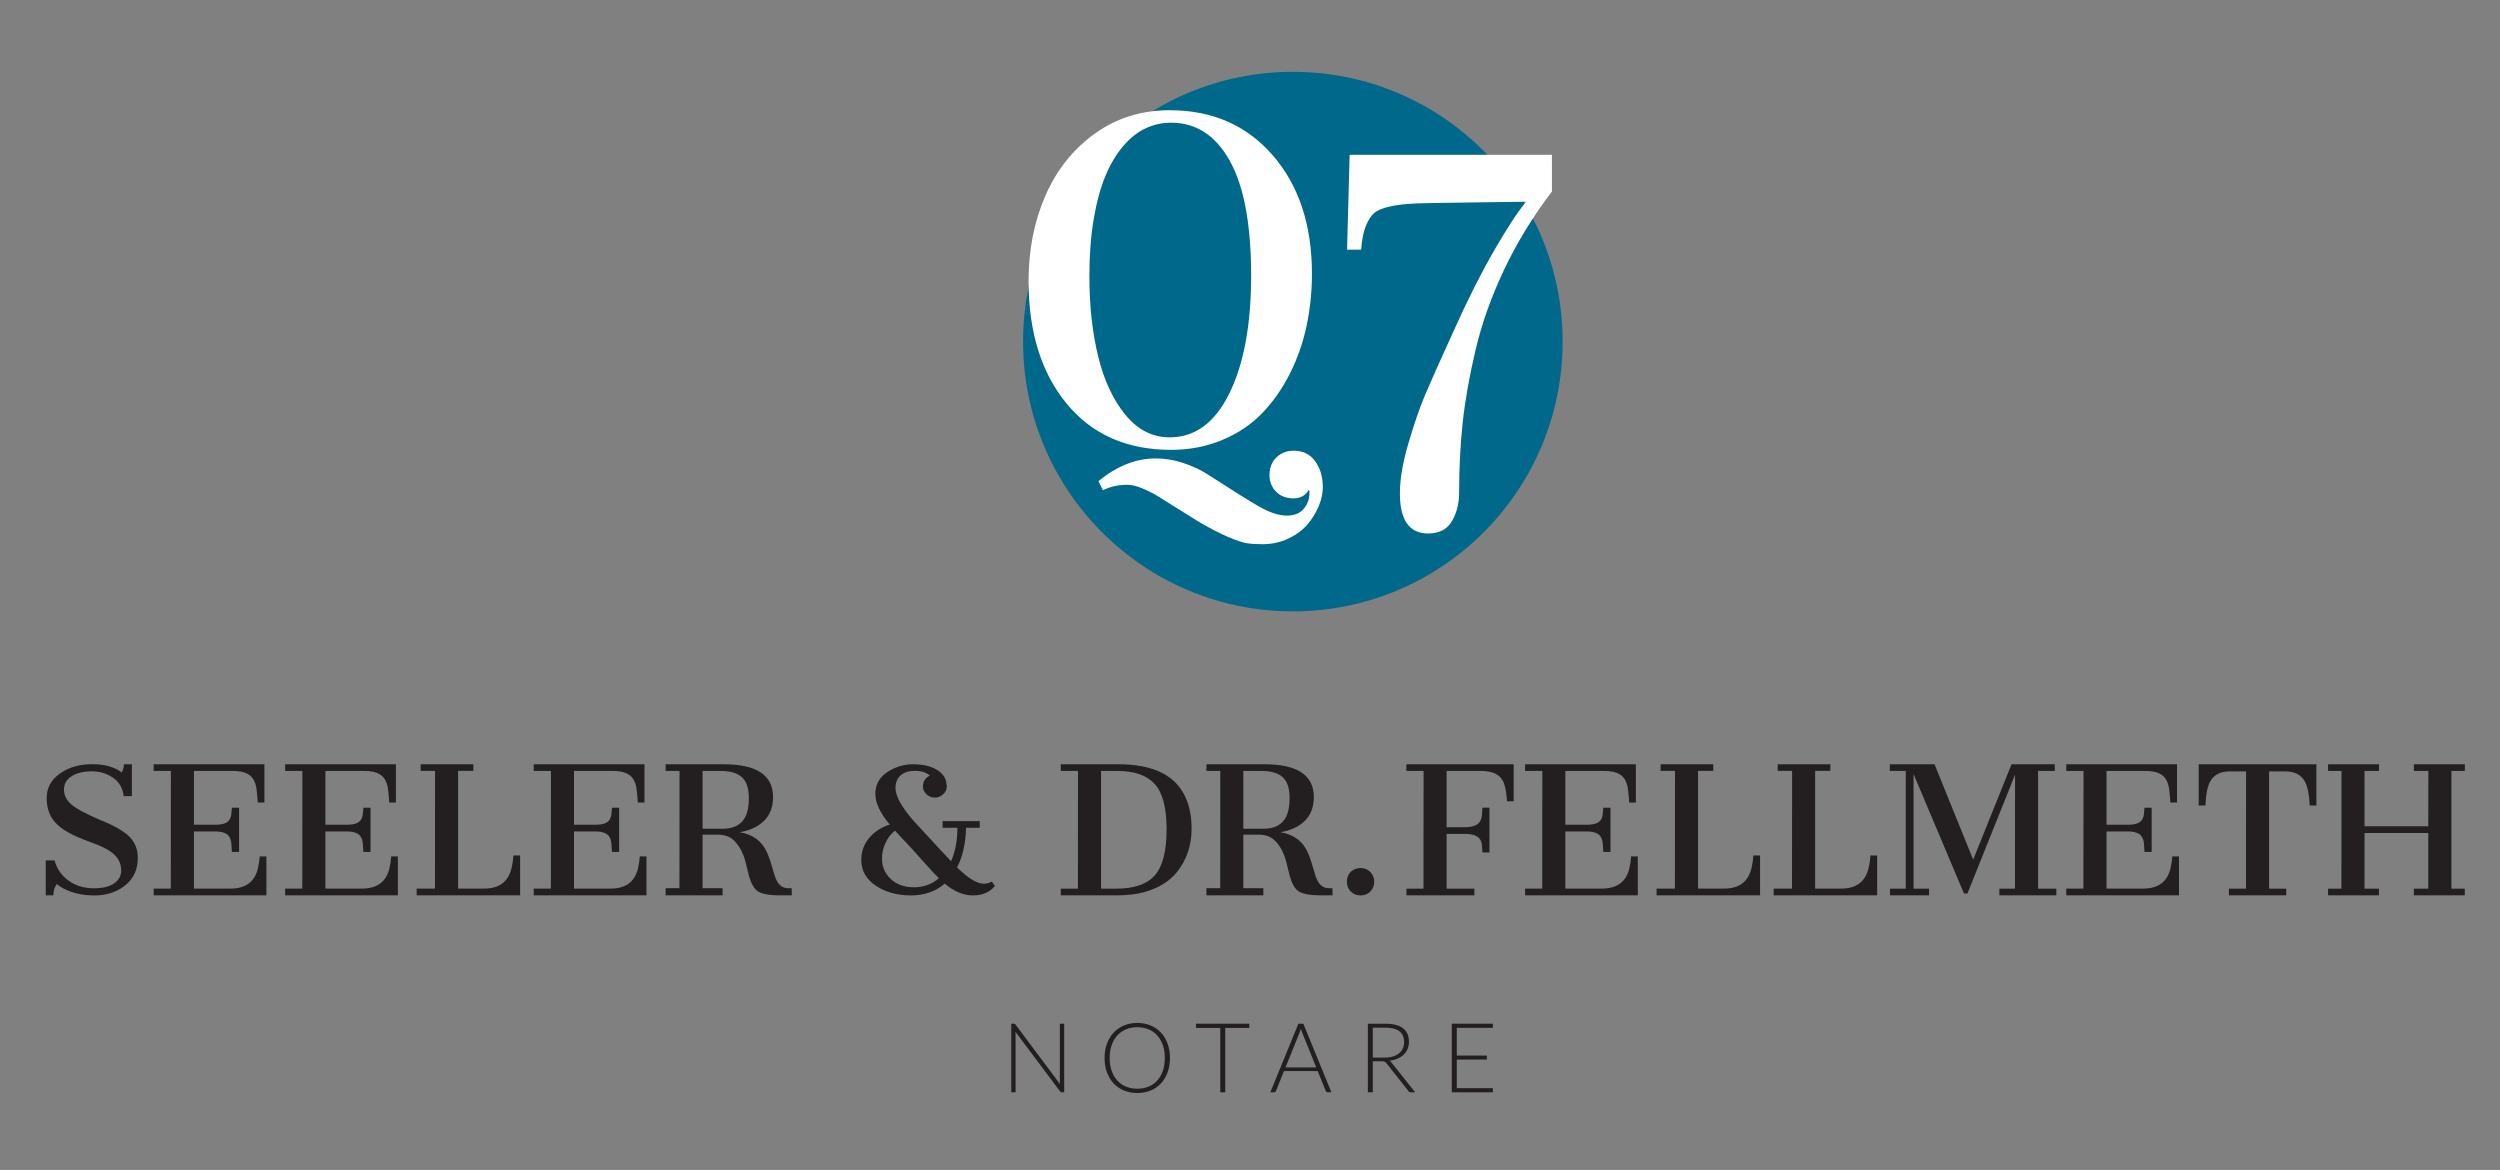
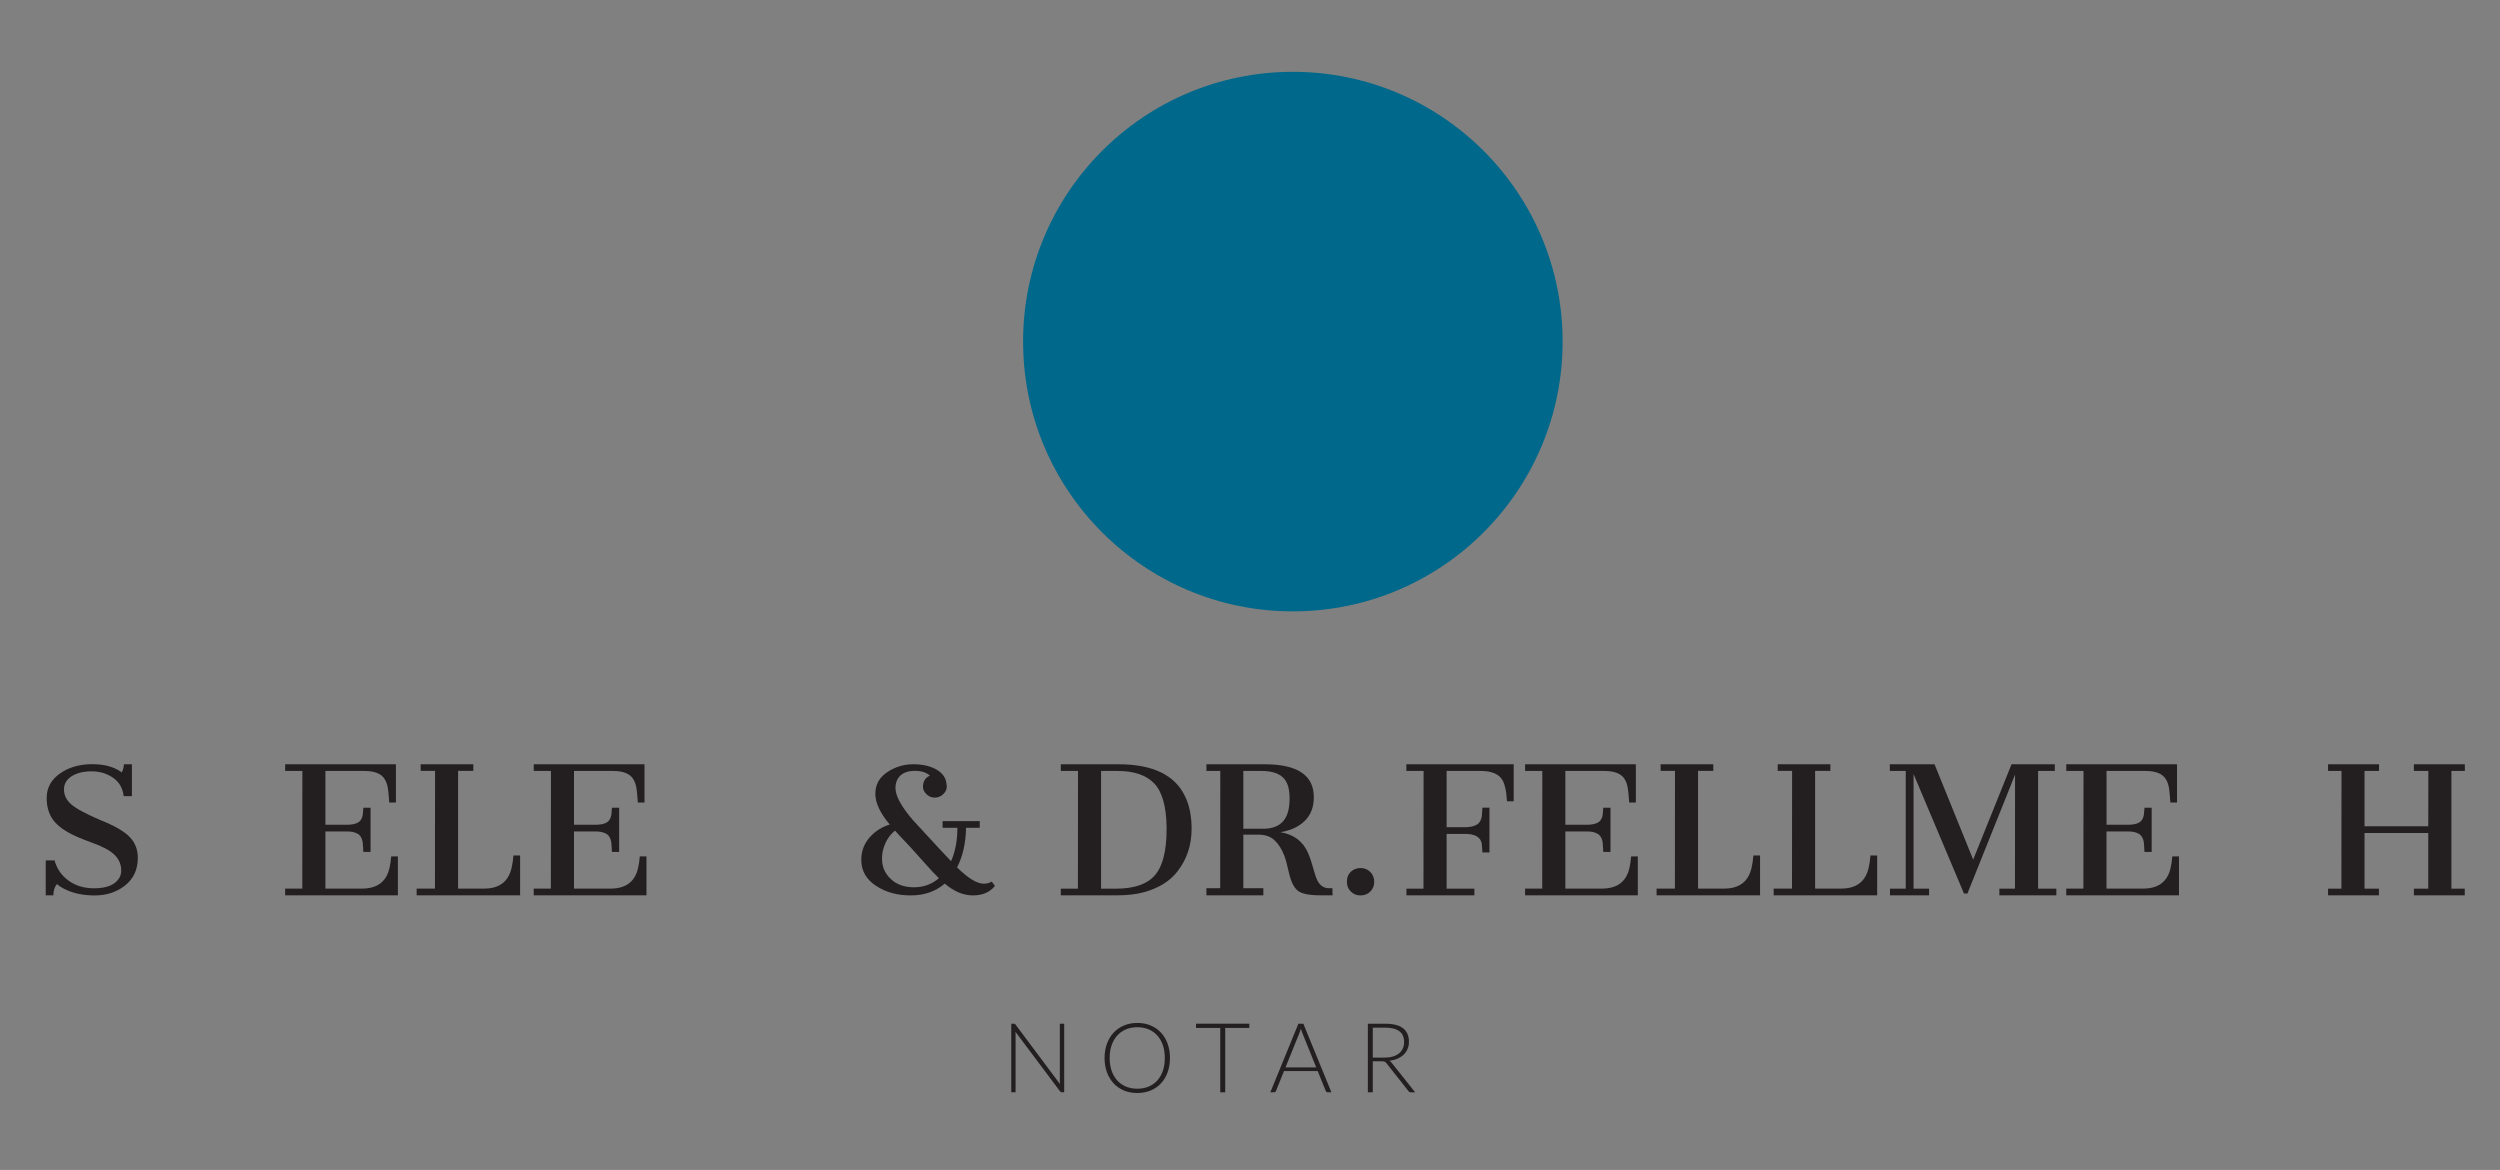
<svg xmlns="http://www.w3.org/2000/svg" xmlns:xlink="http://www.w3.org/1999/xlink" version="1.1" id="Ebene_1" x="0px" y="0px" width="266.155px" height="124.555px" viewBox="0 0 266.155 124.555" enable-background="new 0 0 266.155 124.555" xml:space="preserve">
  <rect x="0" y="0" width="266.155" height="124.555" fill="#808080" stroke="none" />
  <g>
    <defs>
      <rect id="SVGID_1_" x="-4.168" width="266.491" height="124.555" />
    </defs>
    <clipPath id="SVGID_2_">
      <use xlink:href="#SVGID_1_" overflow="visible" />
    </clipPath>
    <path clip-path="url(#SVGID_2_)" fill="#231F20" d="M6.055,94.118c-0.25,0.317-0.374,0.718-0.374,1.2H4.869v-3.72h0.94   c0.237,0.884,0.731,1.602,1.482,2.15c0.75,0.548,1.658,0.821,2.722,0.821c1.331,0,2.222-0.356,2.672-1.073   c0.146-0.243,0.219-0.518,0.219-0.818c0-0.646-0.235-1.2-0.703-1.661c-0.468-0.463-1.269-0.896-2.403-1.303   C8.664,89.31,7.807,88.938,7.227,88.6c-0.581-0.337-1.039-0.692-1.373-1.065c-0.59-0.657-0.884-1.521-0.884-2.586   c0-1.067,0.469-1.933,1.409-2.596c0.939-0.664,2.08-0.996,3.424-0.996c0.76,0,1.406,0.088,1.938,0.264   c0.532,0.176,0.938,0.381,1.217,0.616c0.146-0.264,0.225-0.554,0.237-0.87h0.848v3.393h-0.875   c-0.091-0.845-0.467-1.497-1.126-1.956c-0.66-0.459-1.423-0.688-2.289-0.688c-0.866,0-1.573,0.173-2.12,0.52   c-0.548,0.347-0.821,0.819-0.821,1.418c0,0.598,0.255,1.122,0.766,1.572c0.511,0.45,1.553,1.014,3.128,1.689   c1.477,0.586,2.508,1.18,3.091,1.781c0.584,0.601,0.876,1.343,0.876,2.226c0,1.243-0.449,2.223-1.345,2.937   c-0.897,0.714-1.983,1.072-3.256,1.072c-1.274,0-2.382-0.249-3.324-0.747C6.468,94.433,6.237,94.278,6.055,94.118" />
-     <path clip-path="url(#SVGID_2_)" fill="#231F20" d="M16.36,94.599h1.824l0.009-12.521H16.36v-0.711h11.791v4.07H27.44   c-0.031-0.532-0.073-1.007-0.128-1.421c-0.054-0.412-0.17-0.765-0.346-1.053c-0.353-0.59-1.07-0.886-2.152-0.886h-4.168v5.728h2.28   c0.516,0,0.913-0.078,1.19-0.236c0.277-0.157,0.445-0.435,0.506-0.829c0.012-0.116,0.023-0.237,0.032-0.366   c0.009-0.129,0.019-0.257,0.032-0.383h0.766v4.706h-0.766c-0.013-0.148-0.023-0.317-0.032-0.509   c-0.009-0.192-0.02-0.353-0.032-0.48c-0.061-0.442-0.232-0.751-0.515-0.927c-0.283-0.176-0.677-0.265-1.181-0.265h-2.28v6.083   h3.903c1.599,0,2.568-0.716,2.909-2.149c0.097-0.414,0.161-0.838,0.192-1.274h0.711v4.145H16.36V94.599z" />
    <path clip-path="url(#SVGID_2_)" fill="#231F20" d="M30.358,94.599h1.824l0.009-12.521h-1.833v-0.711h11.791v4.07h-0.711   c-0.031-0.532-0.073-1.007-0.128-1.421c-0.054-0.412-0.17-0.765-0.346-1.053c-0.353-0.59-1.07-0.886-2.152-0.886h-4.168v5.728h2.28   c0.516,0,0.913-0.078,1.19-0.236c0.276-0.157,0.445-0.435,0.506-0.829c0.012-0.116,0.023-0.237,0.032-0.366s0.02-0.257,0.032-0.383   h0.766v4.706h-0.766c-0.012-0.148-0.023-0.317-0.032-0.509c-0.009-0.192-0.02-0.353-0.032-0.48   c-0.061-0.442-0.232-0.751-0.515-0.927c-0.283-0.176-0.677-0.265-1.181-0.265h-2.28v6.083h3.903c1.599,0,2.569-0.716,2.909-2.149   c0.097-0.414,0.161-0.838,0.192-1.274h0.711v4.145H30.358V94.599z" />
    <path clip-path="url(#SVGID_2_)" fill="#231F20" d="M44.356,94.599h1.951l0.01-12.53h-1.532v-0.702h5.608v0.702h-1.623v12.53h2.79   c1.599,0,2.569-0.737,2.909-2.213c0.097-0.424,0.161-0.86,0.192-1.311h0.711v4.244H44.356V94.599z" />
    <path clip-path="url(#SVGID_2_)" fill="#231F20" d="M56.823,94.599h1.824l0.009-12.521h-1.833v-0.711h11.791v4.07h-0.711   c-0.031-0.532-0.073-1.007-0.128-1.421c-0.054-0.412-0.17-0.765-0.346-1.053c-0.353-0.59-1.07-0.886-2.152-0.886h-4.168v5.728h2.28   c0.516,0,0.913-0.078,1.19-0.236c0.277-0.157,0.445-0.435,0.506-0.829c0.012-0.116,0.023-0.237,0.032-0.366   c0.009-0.129,0.02-0.257,0.032-0.383h0.766v4.706h-0.766c-0.012-0.148-0.023-0.317-0.032-0.509c-0.009-0.192-0.02-0.353-0.032-0.48   c-0.061-0.442-0.232-0.751-0.515-0.927c-0.283-0.176-0.677-0.265-1.181-0.265h-2.28v6.083h3.903c1.599,0,2.569-0.716,2.909-2.149   c0.097-0.414,0.161-0.838,0.192-1.274h0.711v4.145H56.823V94.599z" />
-     <path clip-path="url(#SVGID_2_)" fill="#231F20" d="M77.059,81.366c3.496,0,5.244,1.165,5.244,3.497   c0,1.059-0.323,1.901-0.967,2.529c-0.644,0.629-1.508,1.031-2.59,1.206c1.429,0.237,2.408,0.972,2.937,2.207   c0.212,0.498,0.399,1.047,0.561,1.645c0.16,0.6,0.305,1.023,0.433,1.273c0.279,0.56,0.693,0.839,1.24,0.839h0.365l0.018,0.757   h-1.286c-1.192,0-1.994-0.161-2.407-0.483c-0.42-0.328-0.739-0.976-0.958-1.942c-0.201-0.881-0.365-1.483-0.492-1.806   c-0.268-0.693-0.615-1.237-1.04-1.633c-0.426-0.395-0.976-0.593-1.651-0.593h-1.668v5.7h2.133v0.757h-6.064v-0.757h1.468   l0.009-12.485h-1.477v-0.711H77.059z M76.895,88.233c1.106,0,1.884-0.353,2.335-1.06c0.328-0.513,0.492-1.239,0.492-2.182   c0-0.941-0.192-1.636-0.575-2.082c-0.474-0.555-1.28-0.833-2.416-0.833h-1.933v6.156H76.895z" />
    <path clip-path="url(#SVGID_2_)" fill="#231F20" d="M101.89,92.346c1.179,1.155,2.122,1.733,2.827,1.733   c0.352,0,0.642-0.077,0.867-0.228l0.337,0.465c-0.542,0.675-1.321,1.012-2.339,1.012c-1.019,0-2.02-0.419-3.005-1.258   c-0.966,0.839-2.172,1.258-3.616,1.258s-2.682-0.343-3.716-1.03c-1.034-0.687-1.551-1.607-1.551-2.763   c0-0.961,0.329-1.791,0.986-2.49c0.534-0.578,1.216-1,2.043-1.268c-1.022-1.209-1.533-2.299-1.533-3.269   c0-0.969,0.421-1.734,1.263-2.298c0.843-0.563,1.764-0.845,2.764-0.845c0.999,0,1.825,0.187,2.475,0.561   c0.651,0.373,1.006,0.875,1.067,1.504c0.024,0.083,0.037,0.188,0.037,0.312c0,0.303-0.128,0.575-0.383,0.814   c-0.256,0.24-0.554,0.36-0.894,0.36c-0.34,0-0.635-0.12-0.885-0.362c-0.249-0.241-0.373-0.506-0.373-0.795   c0-0.564,0.246-0.96,0.738-1.184c-0.376-0.339-0.904-0.508-1.582-0.508c-0.678,0-1.194,0.164-1.55,0.493s-0.533,0.774-0.533,1.336   c0,0.837,0.622,1.979,1.869,3.426c2.371,2.577,3.72,4.032,4.049,4.367c0.45-1.017,0.675-2.201,0.675-3.558h-1.578v-0.711h3.958   v0.711h-1.459C102.812,89.787,102.492,91.191,101.89,92.346 M94.029,90.422c-0.085,0.298-0.127,0.639-0.127,1.021   c0,0.839,0.311,1.552,0.934,2.138c0.623,0.588,1.446,0.881,2.467,0.881c1.022,0,1.906-0.322,2.654-0.967   c-0.48-0.468-0.973-0.994-1.477-1.577l-1.661-1.843c-0.759-0.796-1.27-1.343-1.531-1.641C94.679,88.914,94.26,89.577,94.029,90.422   " />
    <path clip-path="url(#SVGID_2_)" fill="#231F20" d="M112.935,94.607h1.823l0.009-12.53h-1.832v-0.711h6.146   c3.666,0,6.037,1.158,7.113,3.475c0.444,0.954,0.666,2.086,0.666,3.393c0,1.738-0.505,3.256-1.514,4.55   c-0.815,1.04-1.997,1.773-3.548,2.198c-0.815,0.225-1.763,0.337-2.844,0.337h-6.019V94.607z M118.844,94.607   c1.915,0,3.285-0.477,4.113-1.431c0.826-0.955,1.24-2.581,1.24-4.879v-0.283c-0.036-2.201-0.478-3.741-1.327-4.619   c-0.848-0.879-2.151-1.318-3.907-1.318h-1.742v12.53H118.844z" />
    <path clip-path="url(#SVGID_2_)" fill="#231F20" d="M134.63,81.366c3.495,0,5.243,1.165,5.243,3.497   c0,1.059-0.323,1.901-0.966,2.529c-0.645,0.629-1.509,1.031-2.59,1.206c1.428,0.237,2.407,0.972,2.936,2.207   c0.213,0.498,0.4,1.047,0.561,1.645c0.161,0.6,0.305,1.023,0.433,1.273c0.279,0.56,0.693,0.839,1.24,0.839h0.365l0.018,0.757   h-1.286c-1.191,0-1.993-0.161-2.407-0.483c-0.42-0.328-0.739-0.976-0.958-1.942c-0.2-0.881-0.364-1.483-0.492-1.806   c-0.268-0.693-0.614-1.237-1.04-1.633c-0.426-0.395-0.976-0.593-1.651-0.593h-1.668v5.7h2.133v0.757h-6.063v-0.757h1.467   l0.01-12.485h-1.477v-0.711H134.63z M134.465,88.233c1.106,0,1.885-0.353,2.335-1.06c0.328-0.513,0.492-1.239,0.492-2.182   c0-0.941-0.191-1.636-0.574-2.082c-0.474-0.555-1.28-0.833-2.417-0.833h-1.933v6.156H134.465z" />
    <path clip-path="url(#SVGID_2_)" fill="#231F20" d="M143.393,93.878c0-0.65,0.292-1.104,0.875-1.358   c0.177-0.073,0.368-0.109,0.575-0.109c0.413,0,0.759,0.141,1.039,0.42c0.28,0.279,0.42,0.627,0.42,1.043   c0,0.417-0.138,0.765-0.415,1.04c-0.277,0.277-0.623,0.415-1.039,0.415c-0.418,0-0.764-0.138-1.04-0.415   C143.531,94.638,143.393,94.291,143.393,93.878" />
    <path clip-path="url(#SVGID_2_)" fill="#231F20" d="M149.734,94.607h1.813l0.011-12.53h-1.834v-0.711h11.427v3.938h-0.711   c-0.068-1.143-0.253-1.93-0.557-2.361c-0.402-0.578-1.153-0.866-2.252-0.866h-3.621v5.992h1.97c0.511,0,0.92-0.09,1.226-0.269   c0.308-0.178,0.491-0.485,0.553-0.919c0.011-0.128,0.022-0.273,0.031-0.437c0.01-0.163,0.02-0.315,0.032-0.456h0.748v4.771h-0.748   c-0.012-0.134-0.022-0.288-0.032-0.464c-0.009-0.178-0.02-0.323-0.031-0.439c-0.11-0.717-0.703-1.076-1.779-1.076h-1.97v5.827   h2.954v0.711h-7.23V94.607z" />
    <path clip-path="url(#SVGID_2_)" fill="#231F20" d="M162.364,94.599h1.823l0.011-12.521h-1.834v-0.711h11.792v4.07h-0.712   c-0.031-0.532-0.073-1.007-0.127-1.421c-0.055-0.412-0.171-0.765-0.346-1.053c-0.354-0.59-1.072-0.886-2.153-0.886h-4.169v5.728   h2.281c0.517,0,0.913-0.078,1.19-0.236c0.277-0.157,0.446-0.435,0.506-0.829c0.013-0.116,0.023-0.237,0.032-0.366   c0.009-0.129,0.019-0.257,0.032-0.383h0.766v4.706h-0.766c-0.013-0.148-0.023-0.317-0.032-0.509   c-0.009-0.192-0.019-0.353-0.032-0.48c-0.06-0.442-0.233-0.751-0.516-0.927c-0.282-0.176-0.675-0.265-1.18-0.265h-2.281v6.083   h3.904c1.599,0,2.568-0.716,2.91-2.149c0.096-0.414,0.16-0.838,0.19-1.274h0.711v4.145h-12V94.599z" />
    <path clip-path="url(#SVGID_2_)" fill="#231F20" d="M176.363,94.599h1.952l0.007-12.53h-1.531v-0.702h5.609v0.702h-1.623v12.53   h2.79c1.599,0,2.568-0.737,2.908-2.213c0.098-0.424,0.161-0.86,0.192-1.311h0.712v4.244h-11.016V94.599z" />
    <path clip-path="url(#SVGID_2_)" fill="#231F20" d="M188.828,94.599h1.952l0.01-12.53h-1.532v-0.702h5.608v0.702h-1.624v12.53   h2.791c1.598,0,2.568-0.737,2.909-2.213c0.097-0.424,0.161-0.86,0.191-1.311h0.712v4.244h-11.017V94.599z" />
    <polygon clip-path="url(#SVGID_2_)" fill="#231F20" points="201.212,94.607 202.89,94.607 202.89,82.077 201.194,82.077    201.194,81.366 205.954,81.366 210.068,91.517 214.153,81.366 218.758,81.366 218.758,82.077 216.979,82.077 216.979,94.607    218.922,94.607 218.922,95.318 212.858,95.318 212.858,94.607 214.518,94.607 214.527,82.47 209.456,95.128 209.091,95.128    203.721,82.405 203.721,94.607 205.371,94.607 205.371,95.318 201.212,95.318  " />
    <path clip-path="url(#SVGID_2_)" fill="#231F20" d="M219.98,94.599h1.822l0.012-12.521h-1.834v-0.711h11.791v4.07h-0.711   c-0.031-0.532-0.074-1.007-0.127-1.421c-0.055-0.412-0.172-0.765-0.347-1.053c-0.354-0.59-1.071-0.886-2.153-0.886h-4.168v5.728   h2.28c0.517,0,0.913-0.078,1.19-0.236c0.276-0.157,0.445-0.435,0.506-0.829c0.012-0.116,0.023-0.237,0.031-0.366   c0.01-0.129,0.021-0.257,0.033-0.383h0.766v4.706h-0.766c-0.013-0.148-0.023-0.317-0.033-0.509c-0.008-0.192-0.02-0.353-0.031-0.48   c-0.061-0.442-0.232-0.751-0.516-0.927c-0.281-0.176-0.676-0.265-1.181-0.265h-2.28v6.083h3.903c1.599,0,2.569-0.716,2.91-2.149   c0.096-0.414,0.159-0.838,0.19-1.274h0.711v4.145h-12V94.599z" />
-     <path clip-path="url(#SVGID_2_)" fill="#231F20" d="M237.298,94.607h1.815l0.008-12.484h-1.696c-1.002,0-1.702,0.343-2.097,1.025   c-0.305,0.524-0.482,1.394-0.538,2.607h-0.711v-4.39h12.53v4.39h-0.711c-0.057-1.202-0.237-2.071-0.549-2.607   c-0.395-0.683-1.092-1.025-2.088-1.025h-1.687v12.484h1.823v0.711h-6.101V94.607z" />
    <polygon clip-path="url(#SVGID_2_)" fill="#231F20" points="247.85,94.607 249.272,94.607 249.28,82.077 247.85,82.077    247.85,81.366 253.275,81.366 253.275,82.077 251.734,82.077 251.734,87.969 258.519,87.969 258.528,82.077 256.986,82.077    256.986,81.366 262.412,81.366 262.412,82.077 260.981,82.077 260.981,94.607 262.403,94.607 262.403,95.318 256.986,95.318    256.986,94.607 258.519,94.607 258.519,88.681 251.734,88.681 251.734,94.607 253.267,94.607 253.267,95.318 247.85,95.318  " />
    <path clip-path="url(#SVGID_2_)" fill="#231F20" d="M108.033,109.005c0.028,0.012,0.057,0.038,0.087,0.08l4.727,6.325   c-0.01-0.104-0.015-0.202-0.015-0.299v-6.125h0.464v7.301h-0.253c-0.079,0-0.142-0.033-0.191-0.103l-4.747-6.336   c0.011,0.103,0.015,0.201,0.015,0.294v6.145h-0.459v-7.301h0.259C107.968,108.986,108.006,108.992,108.033,109.005" />
    <path clip-path="url(#SVGID_2_)" fill="#231F20" d="M124.557,112.635c0,0.564-0.085,1.076-0.253,1.535   c-0.169,0.459-0.406,0.851-0.713,1.176c-0.306,0.326-0.672,0.577-1.098,0.754c-0.427,0.178-0.9,0.265-1.42,0.265   c-0.512,0-0.982-0.087-1.408-0.265c-0.427-0.177-0.793-0.428-1.099-0.754c-0.307-0.325-0.544-0.717-0.715-1.176   c-0.17-0.459-0.256-0.971-0.256-1.535c0-0.561,0.086-1.071,0.256-1.53c0.171-0.459,0.408-0.851,0.715-1.176   c0.306-0.326,0.672-0.577,1.099-0.756c0.426-0.18,0.896-0.27,1.408-0.27c0.52,0,0.993,0.089,1.42,0.268   c0.426,0.177,0.792,0.428,1.098,0.755c0.307,0.327,0.544,0.72,0.713,1.179C124.472,111.563,124.557,112.074,124.557,112.635    M124.008,112.635c0-0.509-0.07-0.967-0.211-1.372c-0.141-0.407-0.34-0.75-0.596-1.032c-0.257-0.282-0.565-0.498-0.927-0.647   c-0.36-0.15-0.762-0.226-1.202-0.226c-0.433,0-0.83,0.075-1.189,0.226c-0.359,0.149-0.669,0.365-0.929,0.647   c-0.259,0.282-0.461,0.625-0.603,1.032c-0.144,0.405-0.215,0.863-0.215,1.372c0,0.513,0.071,0.971,0.215,1.375   c0.142,0.404,0.344,0.748,0.603,1.03c0.26,0.281,0.57,0.496,0.929,0.645c0.359,0.147,0.756,0.221,1.189,0.221   c0.44,0,0.842-0.073,1.202-0.221c0.362-0.148,0.67-0.363,0.927-0.645c0.256-0.282,0.455-0.626,0.596-1.03   S124.008,113.147,124.008,112.635" />
    <polygon clip-path="url(#SVGID_2_)" fill="#231F20" points="133.003,108.986 133.003,109.435 130.438,109.435 130.438,116.288    129.912,116.288 129.912,109.435 127.332,109.435 127.332,108.986  " />
    <path clip-path="url(#SVGID_2_)" fill="#231F20" d="M141.744,116.287h-0.408c-0.048,0-0.088-0.013-0.119-0.038   c-0.03-0.025-0.055-0.06-0.072-0.101l-0.862-2.121h-3.586l-0.856,2.121c-0.014,0.038-0.038,0.07-0.073,0.098   c-0.035,0.027-0.075,0.041-0.123,0.041h-0.403l2.988-7.301h0.526L141.744,116.287z M136.858,113.636h3.271l-1.492-3.689   c-0.023-0.059-0.048-0.125-0.072-0.199c-0.024-0.073-0.047-0.151-0.073-0.233c-0.023,0.082-0.047,0.16-0.071,0.233   c-0.025,0.074-0.048,0.143-0.073,0.204L136.858,113.636z" />
    <path clip-path="url(#SVGID_2_)" fill="#231F20" d="M146.149,112.986v3.302h-0.525v-7.301h1.861c0.844,0,1.472,0.161,1.889,0.486   c0.416,0.325,0.625,0.803,0.625,1.433c0,0.278-0.048,0.532-0.144,0.764c-0.096,0.229-0.236,0.432-0.416,0.607   c-0.181,0.173-0.399,0.315-0.653,0.427c-0.254,0.111-0.541,0.185-0.861,0.22c0.082,0.051,0.155,0.12,0.222,0.207l2.512,3.157h-0.46   c-0.054,0-0.102-0.01-0.141-0.031c-0.04-0.02-0.078-0.055-0.115-0.103l-2.338-2.961c-0.059-0.077-0.121-0.131-0.189-0.16   c-0.067-0.032-0.171-0.047-0.312-0.047H146.149z M146.149,112.594h1.27c0.323,0,0.614-0.039,0.868-0.117   c0.258-0.077,0.474-0.188,0.652-0.332c0.176-0.144,0.312-0.317,0.405-0.521c0.093-0.202,0.14-0.432,0.14-0.686   c0-0.521-0.172-0.905-0.512-1.156c-0.341-0.25-0.836-0.376-1.487-0.376h-1.336V112.594z" />
-     <polygon clip-path="url(#SVGID_2_)" fill="#231F20" points="158.936,108.986 158.936,109.425 155.092,109.425 155.092,112.377    158.292,112.377 158.292,112.805 155.092,112.805 155.092,115.85 158.936,115.85 158.936,116.288 154.561,116.288 154.561,108.986     " />
  </g>
  <g>
    <defs>
      <polygon id="SVGID_3_" points="56.962,7.647 56.962,72.063 209.193,72.07 209.193,7.647   " />
    </defs>
    <clipPath id="SVGID_4_">
      <use xlink:href="#SVGID_3_" overflow="visible" />
    </clipPath>
    <path clip-path="url(#SVGID_4_)" fill="#00688A" d="M137.641,65.088c15.861,0,28.719-12.859,28.719-28.72   c0-15.862-12.857-28.721-28.719-28.721s-28.72,12.858-28.72,28.721C108.921,52.229,121.779,65.088,137.641,65.088" />
-     <path clip-path="url(#SVGID_4_)" fill="#FFFFFF" d="M144.911,26.58c0.071-0.911,0.199-1.643,0.382-2.199   c0.182-0.554,0.423-1.021,0.723-1.404c0.3-0.382,0.764-0.664,1.393-0.847c0.628-0.181,1.314-0.309,2.061-0.382   c0.746-0.072,1.765-0.118,3.057-0.136l9.908-0.137v0.054c-0.818,0.966-1.924,2.648-3.315,5.051c-1.393,2.401-2.825,5.24-4.3,8.516   c-1.528,3.348-2.57,5.682-3.126,7.001c-0.555,1.319-1.136,3.012-1.746,5.076c-0.609,2.065-0.913,3.845-0.913,5.337   c0,2.857,1,4.285,3.001,4.285c1.183,0,2.028-0.437,2.538-1.31c0.51-0.874,0.766-1.884,0.766-3.03c0-2.62,0.126-5.112,0.382-7.479   c0.254-2.365,0.714-4.954,1.378-7.766s1.679-5.654,3.043-8.53c1.365-2.874,3.059-5.641,5.077-8.298V16.48h-21.535l-0.273,10.1   H144.911z M117.426,52.189c0.774-0.386,1.643-0.579,2.609-0.579c0.435,0,0.945,0.121,1.533,0.362   c0.587,0.241,1.123,0.508,1.606,0.797l4.324,2.705c1.288,0.757,2.37,1.32,3.248,1.69s1.533,0.591,1.968,0.665   c0.435,0.072,0.999,0.108,1.69,0.108c0.998,0,1.921-0.202,2.766-0.604c0.846-0.402,1.525-0.91,2.041-1.521   c0.516-0.613,0.915-1.266,1.196-1.957c0.28-0.692,0.423-1.354,0.423-1.981c0-1.095-0.271-2.016-0.81-2.765   c-0.54-0.749-1.3-1.123-2.283-1.123c-0.74,0-1.355,0.237-1.848,0.712c-0.49,0.475-0.736,1.099-0.736,1.872   c0,0.709,0.233,1.301,0.701,1.775c0.467,0.475,1.086,0.713,1.859,0.713c0.725,0,1.256-0.29,1.594-0.87l0.073-0.024   c0,0.033,0.003,0.089,0.012,0.169c0.008,0.081,0.012,0.138,0.012,0.169c0,0.628-0.2,1.185-0.604,1.667   c-0.403,0.483-1.007,0.726-1.811,0.726c-0.821,0-1.787-0.314-2.899-0.943c-0.869-0.482-2.777-1.674-5.724-3.574   c-0.645-0.402-1.441-0.765-2.392-1.087c-0.95-0.321-1.933-0.482-2.947-0.482c-2.093,0-4.121,0.805-6.087,2.415L117.426,52.189z    M116.447,23.278c0.314-1.835,0.737-3.377,1.27-4.625c0.531-1.248,1.167-2.298,1.907-3.152c0.741-0.853,1.534-1.474,2.38-1.859   c0.845-0.387,1.734-0.58,2.669-0.58c2.672,0,4.761,1.36,6.267,4.083c1.505,2.72,2.258,6.786,2.258,12.196   c0,5.201-0.769,9.372-2.306,12.512c-1.538,3.14-3.659,4.709-6.365,4.709c-1.819,0-3.385-0.792-4.696-2.378   c-1.313-1.586-2.282-3.656-2.911-6.207c-0.628-2.553-0.942-5.415-0.942-8.588C115.977,27.151,116.134,25.114,116.447,23.278    M113.55,42.963c2.697,3.285,6.404,4.928,11.123,4.928c1.979,0,3.807-0.354,5.481-1.063c1.676-0.708,3.089-1.662,4.239-2.861   c1.151-1.199,2.13-2.601,2.936-4.202c0.804-1.604,1.396-3.298,1.774-5.085s0.568-3.632,0.568-5.53   c0-5.201-1.389-9.404-4.167-12.609c-2.778-3.204-6.438-4.806-10.979-4.806c-3.011,0-5.672,0.833-7.981,2.5   c-2.312,1.666-4.063,3.868-5.253,6.605c-1.192,2.737-1.788,5.765-1.788,9.081C109.504,35.33,110.853,39.679,113.55,42.963" />
  </g>
</svg>